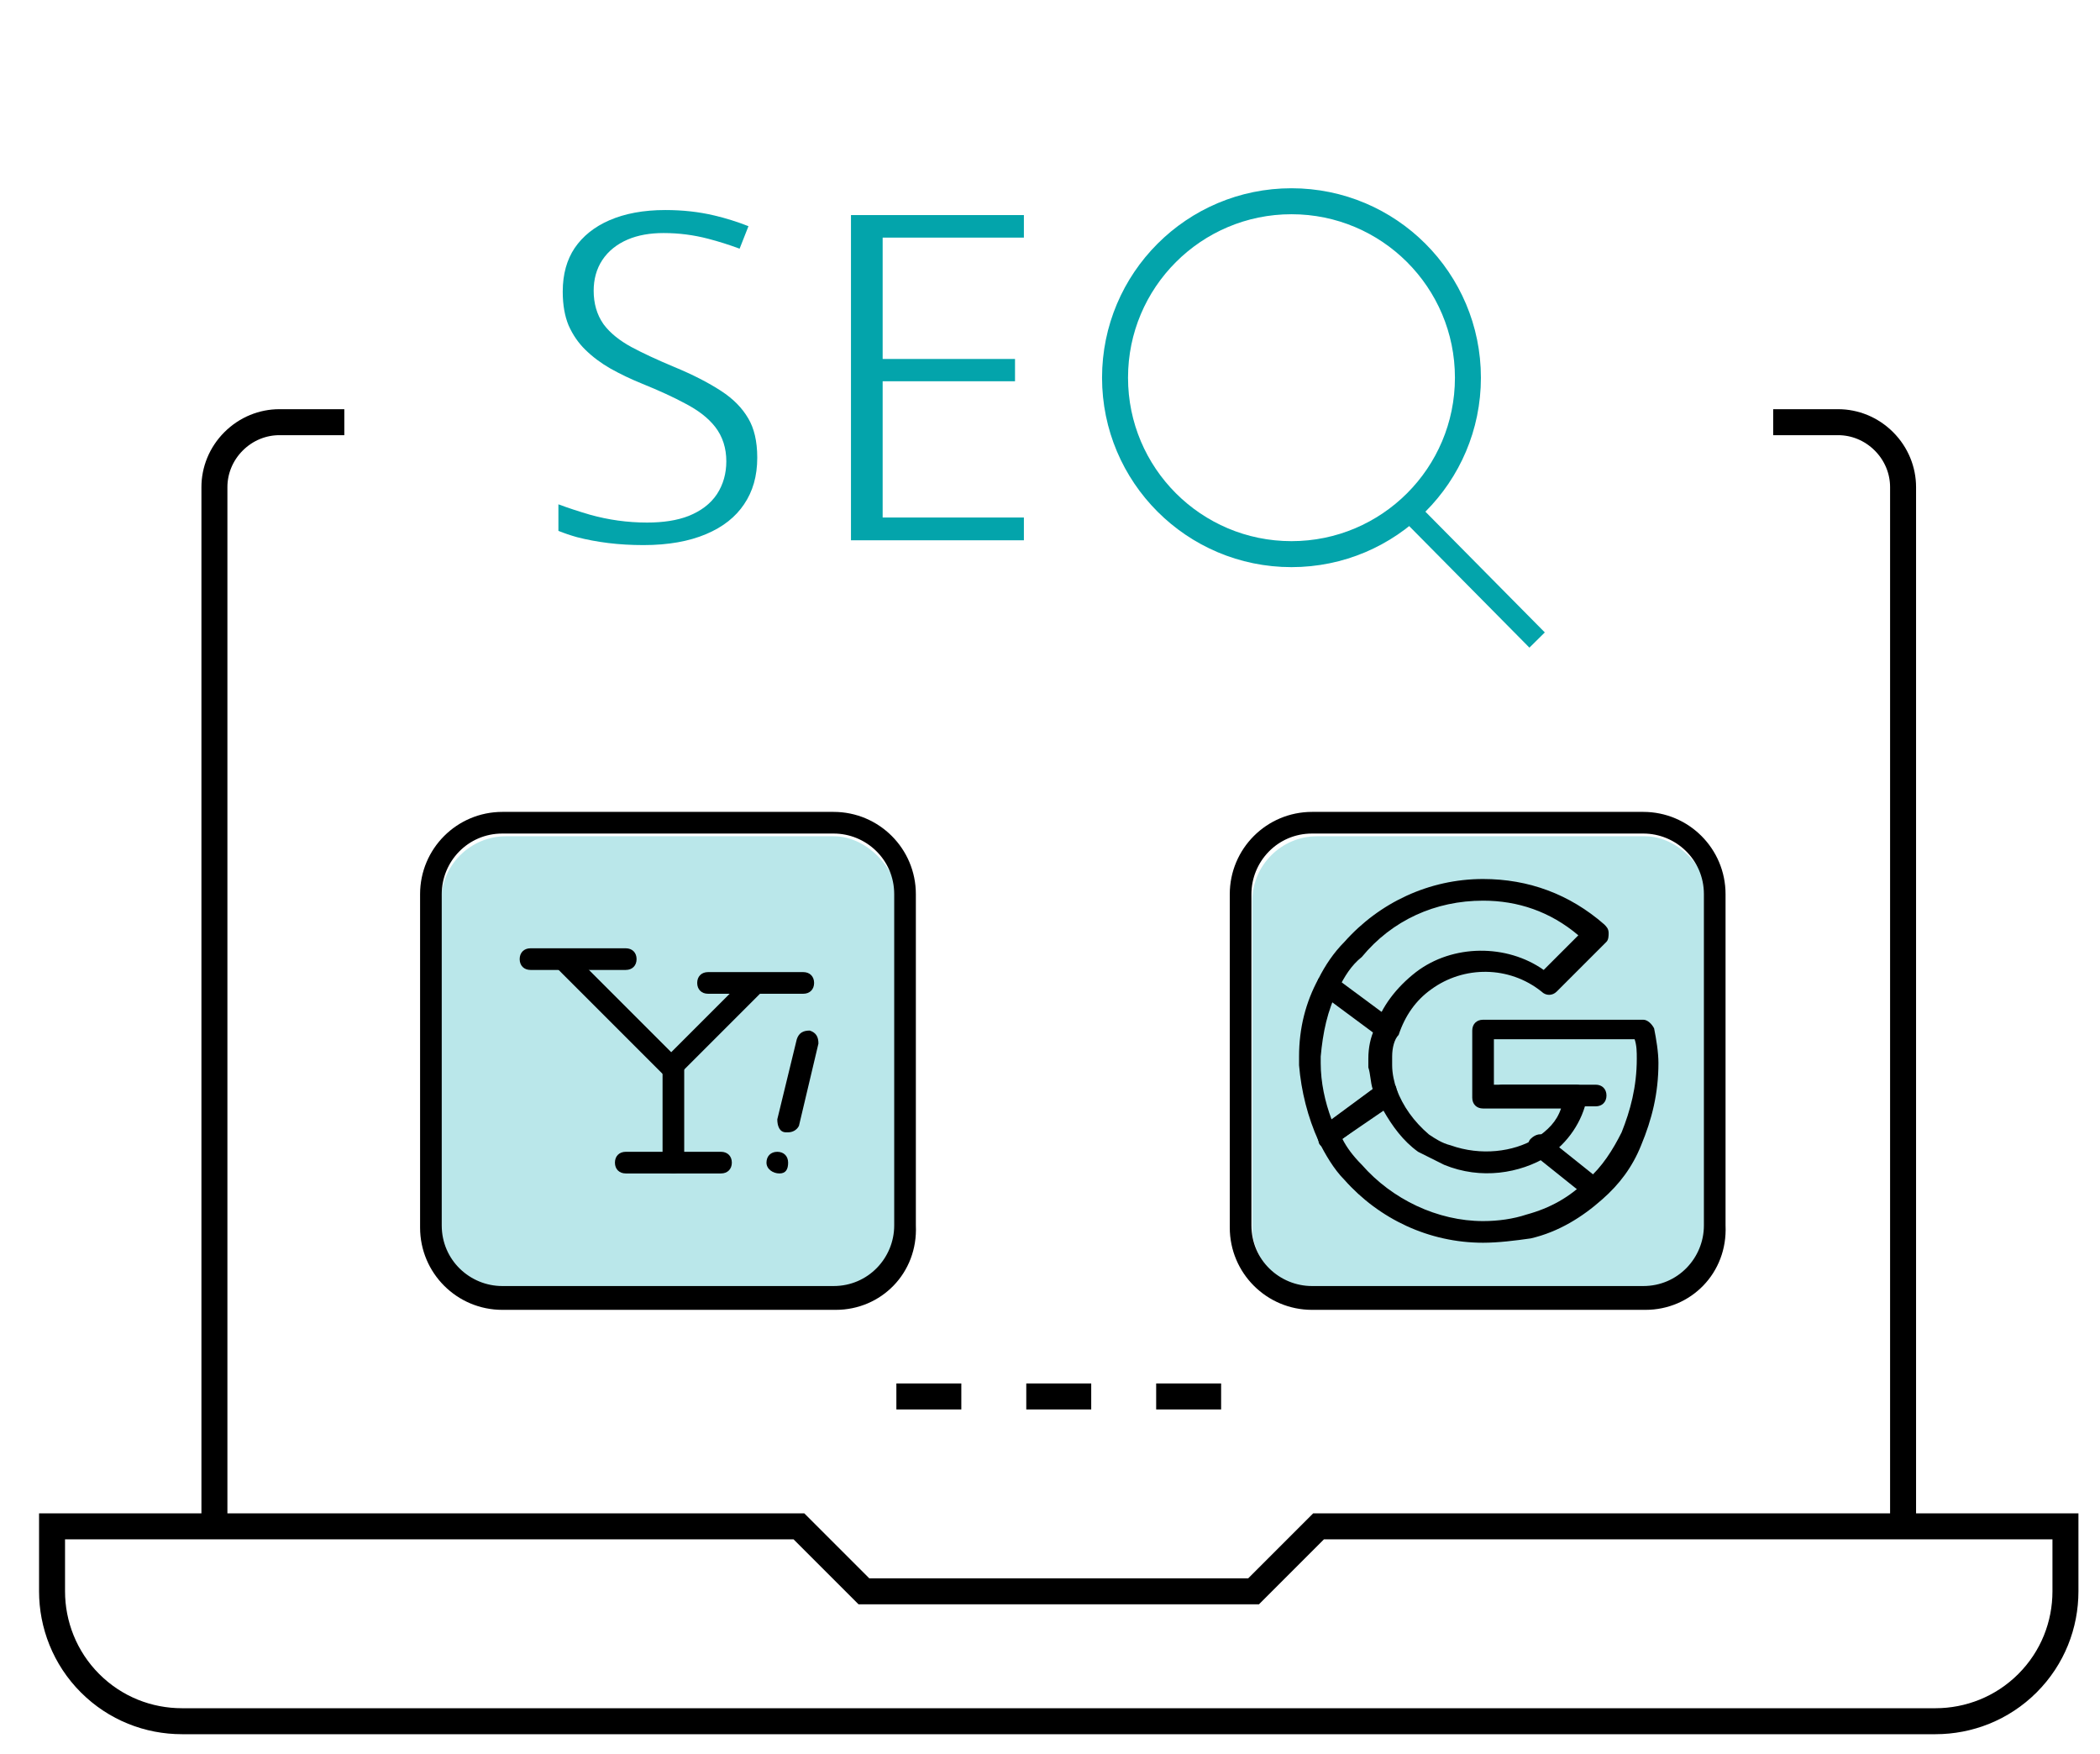
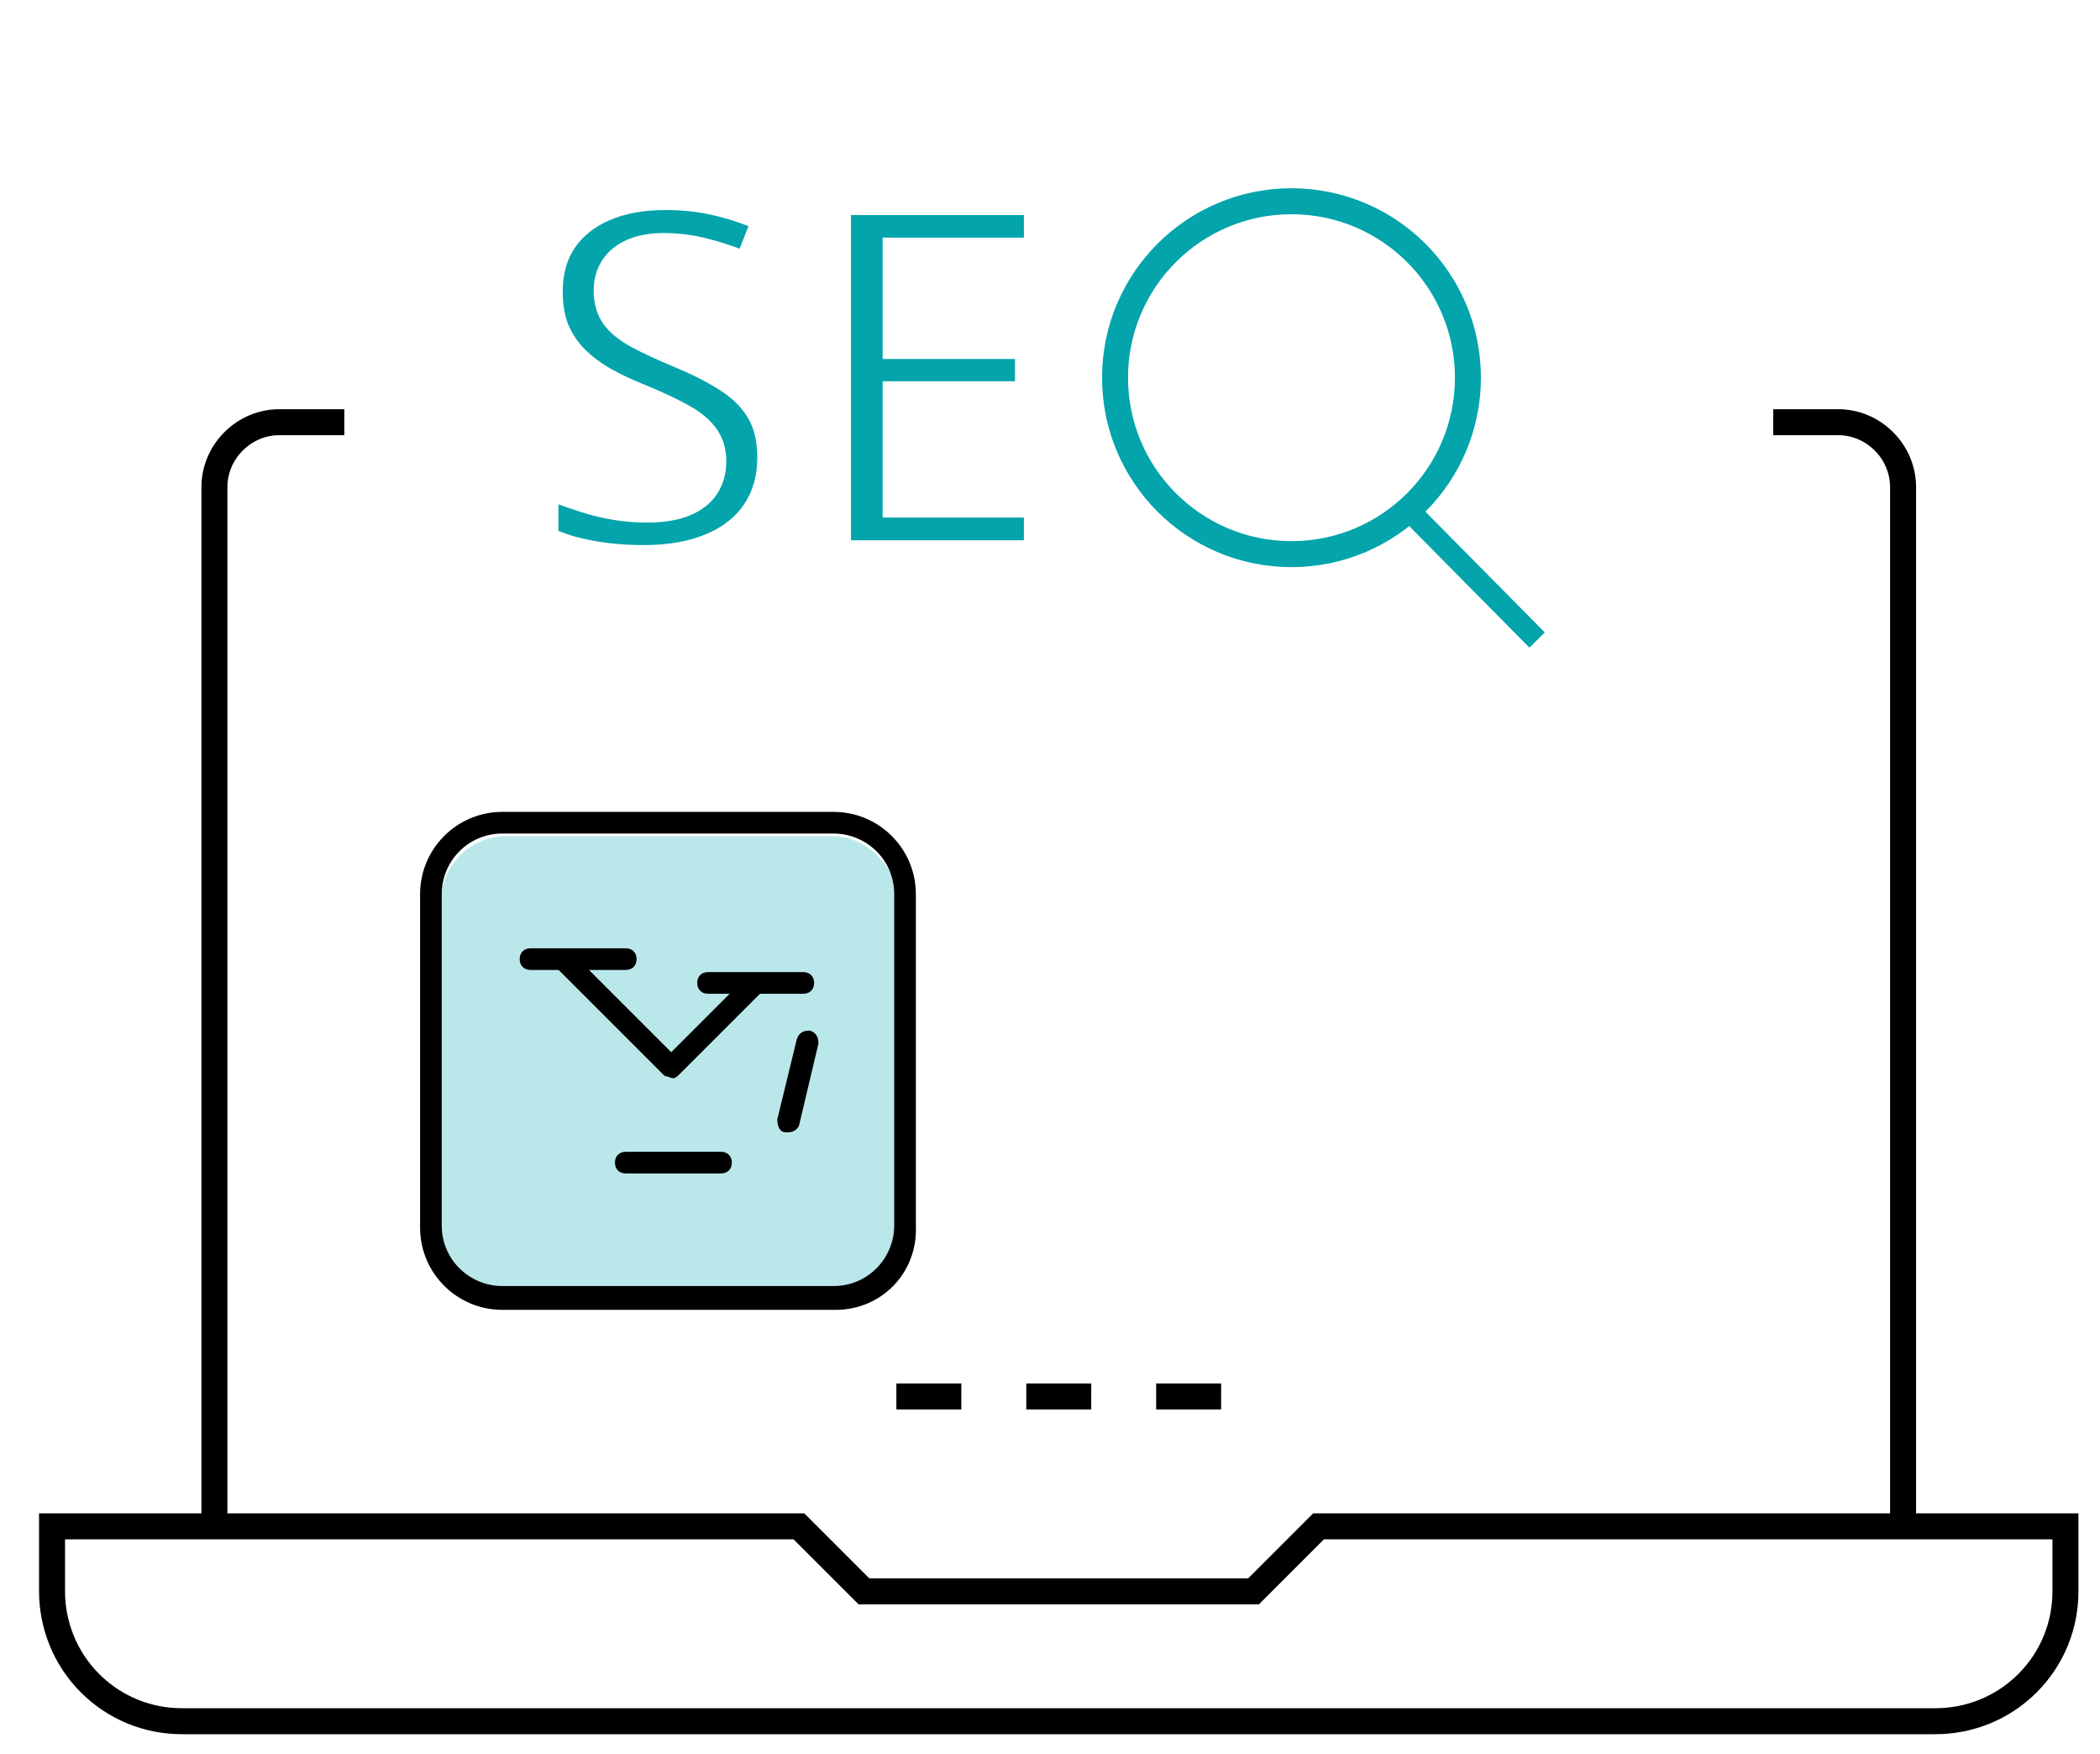
<svg xmlns="http://www.w3.org/2000/svg" width="97" height="81" viewBox="0 0 97 81" fill="none">
  <g clip-path="url(#clip0_1612_35)">
    <path d="M53.404 64.5H56.404" stroke="black" stroke-width="1.2" stroke-miterlimit="10" />
    <path d="M47.404 64.5H50.404" stroke="black" stroke-width="1.2" stroke-miterlimit="10" />
    <path d="M41.404 64.5H44.404" stroke="black" stroke-width="1.2" stroke-miterlimit="10" />
    <path d="M60.904 70.5L57.904 73.5H39.904L36.904 70.5H2.404V73.5C2.404 75.03 2.989 76.575 4.159 77.745C5.329 78.915 6.859 79.5 8.404 79.5H89.404C90.934 79.5 92.479 78.915 93.649 77.745C94.819 76.575 95.404 75.045 95.404 73.5V70.5H60.904Z" stroke="black" stroke-width="1.2" stroke-miterlimit="10" />
    <path d="M15.904 19.5H12.904C12.139 19.5 11.374 19.8 10.789 20.385C10.204 20.97 9.904 21.735 9.904 22.5V70.5" stroke="black" stroke-width="1.2" stroke-miterlimit="10" />
    <path d="M81.904 19.5H84.904C85.669 19.5 86.434 19.8 87.019 20.385C87.604 20.97 87.904 21.735 87.904 22.5V70.5" stroke="black" stroke-width="1.2" stroke-miterlimit="10" />
    <path fill-rule="evenodd" clip-rule="evenodd" d="M40.77 23.903H47.294V24.955H39.307V9.934H47.294V10.975H40.77V16.58H46.884V17.61H40.77V23.903Z" fill="#03A4AB" />
    <path fill-rule="evenodd" clip-rule="evenodd" d="M34.372 23.287L34.37 23.291C33.978 23.875 33.404 24.338 32.616 24.669L32.615 24.67C31.833 25.001 30.874 25.177 29.72 25.177C29.151 25.177 28.609 25.145 28.096 25.082C27.582 25.018 27.099 24.927 26.648 24.81C26.342 24.724 26.057 24.627 25.793 24.52V23.294C26.246 23.462 26.726 23.62 27.233 23.768L27.238 23.77C28.105 24.014 28.988 24.136 29.886 24.136C30.62 24.136 31.271 24.042 31.815 23.828L31.819 23.826C32.363 23.607 32.812 23.281 33.115 22.826L33.118 22.821C33.411 22.372 33.549 21.86 33.549 21.306C33.549 20.711 33.386 20.17 33.034 19.717C32.706 19.295 32.237 18.944 31.666 18.646C31.123 18.351 30.451 18.043 29.657 17.721L29.655 17.72C29.147 17.515 28.66 17.282 28.195 17.022C27.758 16.773 27.371 16.482 27.033 16.151C26.714 15.837 26.458 15.467 26.265 15.033C26.09 14.612 25.993 14.097 25.993 13.472C25.993 12.654 26.186 11.992 26.544 11.456C26.918 10.91 27.445 10.48 28.15 10.173C28.866 9.864 29.721 9.701 30.73 9.701C31.538 9.701 32.29 9.785 32.987 9.951L32.989 9.951C33.524 10.077 34.051 10.242 34.572 10.447L34.163 11.486C33.671 11.304 33.187 11.151 32.712 11.028C32.04 10.852 31.353 10.764 30.652 10.764C30.032 10.764 29.469 10.858 28.982 11.069C28.499 11.278 28.103 11.588 27.823 12.008L27.821 12.011C27.547 12.427 27.422 12.908 27.422 13.428C27.422 14.001 27.562 14.527 27.876 14.972L27.88 14.978L27.885 14.985C28.19 15.394 28.631 15.737 29.166 16.03L29.169 16.031C29.688 16.31 30.343 16.614 31.13 16.944L31.133 16.945C32.003 17.305 32.726 17.676 33.308 18.057L33.311 18.059C33.871 18.422 34.282 18.845 34.561 19.323L34.563 19.326C34.827 19.771 34.978 20.364 34.978 21.139C34.978 21.998 34.768 22.705 34.372 23.287Z" fill="#03A4AB" />
    <g clip-path="url(#clip1_1612_35)">
      <rect x="20.375" y="38.625" width="21.125" height="21.125" rx="3" fill="#BAE7EA" />
      <path d="M38.604 60.5H23.204C21.104 60.5 19.404 58.8 19.404 56.7V41.3C19.404 39.2 21.104 37.5 23.204 37.5H38.504C40.604 37.5 42.304 39.2 42.304 41.3V56.6C42.404 58.8 40.704 60.5 38.604 60.5ZM23.204 38.5C21.604 38.5 20.404 39.8 20.404 41.3V56.6C20.404 58.2 21.704 59.4 23.204 59.4H38.504C40.104 59.4 41.304 58.1 41.304 56.6V41.3C41.304 39.7 40.004 38.5 38.504 38.5H23.204Z" fill="black" />
      <path d="M31.104 49.8C31.004 49.8 30.804 49.7 30.704 49.7L25.704 44.7C25.504 44.5 25.504 44.2 25.704 44C25.904 43.8 26.204 43.8 26.404 44L31.004 48.6L34.504 45.1C34.704 44.9 35.004 44.9 35.204 45.1C35.404 45.3 35.404 45.6 35.204 45.8L31.404 49.6C31.304 49.7 31.204 49.8 31.104 49.8Z" fill="black" />
      <path d="M28.904 44.8H24.504C24.204 44.8 24.004 44.6 24.004 44.3C24.004 44 24.204 43.8 24.504 43.8H28.904C29.204 43.8 29.404 44 29.404 44.3C29.404 44.6 29.204 44.8 28.904 44.8Z" fill="black" />
      <path d="M37.104 45.9H32.704C32.404 45.9 32.204 45.7 32.204 45.4C32.204 45.1 32.404 44.9 32.704 44.9H37.104C37.404 44.9 37.604 45.1 37.604 45.4C37.604 45.7 37.404 45.9 37.104 45.9Z" fill="black" />
      <path d="M33.304 54.2H28.904C28.604 54.2 28.404 54 28.404 53.7C28.404 53.4 28.604 53.2 28.904 53.2H33.304C33.604 53.2 33.804 53.4 33.804 53.7C33.804 54 33.604 54.2 33.304 54.2Z" fill="black" />
-       <path d="M31.104 54.2C30.804 54.2 30.604 54 30.604 53.7V49.3C30.604 49 30.804 48.8 31.104 48.8C31.404 48.8 31.604 49 31.604 49.3V53.7C31.604 54 31.404 54.2 31.104 54.2Z" fill="black" />
      <path d="M36.404 52.3H36.304C36.004 52.3 35.904 52 35.904 51.7L36.804 48C36.904 47.7 37.104 47.6 37.404 47.6C37.704 47.7 37.804 47.9 37.804 48.2L36.904 52C36.804 52.2 36.604 52.3 36.404 52.3Z" fill="black" />
-       <path d="M36.004 54.2C35.704 54.2 35.404 54 35.404 53.7C35.404 53.4 35.604 53.2 35.904 53.2C36.204 53.2 36.404 53.4 36.404 53.7C36.404 54 36.304 54.2 36.004 54.2Z" fill="black" />
    </g>
    <g clip-path="url(#clip2_1612_35)">
      <rect x="57.842" y="38.625" width="21.125" height="21.125" rx="3" fill="#BAE7EA" />
      <path d="M76.004 60.5H60.604C58.504 60.5 56.804 58.8 56.804 56.7V41.3C56.804 39.2 58.504 37.5 60.604 37.5H75.904C78.004 37.5 79.704 39.2 79.704 41.3V56.6C79.804 58.8 78.104 60.5 76.004 60.5ZM60.604 38.5C59.004 38.5 57.804 39.8 57.804 41.3V56.6C57.804 58.2 59.104 59.4 60.604 59.4H75.904C77.504 59.4 78.704 58.1 78.704 56.6V41.3C78.704 39.7 77.404 38.5 75.904 38.5H60.604Z" fill="black" />
-       <path d="M61.304 53H61.204C61.104 53 60.904 52.9 60.904 52.7C60.404 51.6 60.104 50.4 60.004 49.2V49V48.8C60.004 47.5 60.304 46.3 60.904 45.2C61.204 44.6 61.604 44 62.104 43.5C63.704 41.7 66.004 40.6 68.504 40.6C70.604 40.6 72.504 41.3 74.104 42.7C74.204 42.8 74.304 42.9 74.304 43.1C74.304 43.2 74.304 43.4 74.204 43.5L71.904 45.8C71.704 46 71.404 46 71.204 45.8C69.704 44.6 67.604 44.6 66.104 45.7C65.404 46.2 64.904 46.9 64.604 47.8C64.404 48 64.304 48.4 64.304 48.8V49V49.2C64.304 49.6 64.404 50 64.504 50.3C64.604 50.5 64.504 50.7 64.304 50.9L61.604 52.9C61.604 53 61.404 53 61.304 53ZM68.504 41.6C66.304 41.6 64.304 42.5 62.904 44.2C62.404 44.6 62.104 45.1 61.804 45.7C61.304 46.7 61.104 47.7 61.004 48.8V49V49.1C61.004 50 61.204 50.9 61.504 51.7L63.404 50.3C63.304 50 63.304 49.6 63.204 49.3C63.204 49.2 63.204 49.1 63.204 49.1C63.204 49 63.204 49 63.204 48.9C63.204 48.4 63.304 47.9 63.504 47.5C63.804 46.5 64.504 45.6 65.404 44.9C67.104 43.6 69.604 43.6 71.304 44.8L72.904 43.2C71.604 42.1 70.104 41.6 68.504 41.6Z" fill="black" />
-       <path d="M68.504 57.4C66.004 57.4 63.704 56.3 62.104 54.5C61.604 54 61.204 53.3 60.904 52.7C60.804 52.5 60.904 52.2 61.004 52.1L63.704 50.1C63.804 50 64.004 49.9 64.204 50C64.404 50 64.504 50.2 64.504 50.3C64.804 51.1 65.304 51.8 66.004 52.4C66.304 52.6 66.604 52.8 67.004 52.9C68.404 53.4 69.904 53.2 70.904 52.6C71.504 52.2 71.904 51.8 72.104 51.2H68.504C68.204 51.2 68.004 51 68.004 50.7V47.6C68.004 47.3 68.204 47.1 68.504 47.1H75.904C76.104 47.1 76.304 47.3 76.404 47.5C76.504 48 76.604 48.6 76.604 49.1C76.604 50.5 76.304 51.7 75.804 52.9C75.404 53.9 74.804 54.7 74.004 55.4C73.104 56.2 72.004 56.9 70.704 57.2C70.004 57.3 69.204 57.4 68.504 57.4ZM62.004 52.6C62.204 53 62.504 53.4 62.904 53.8C64.304 55.4 66.404 56.4 68.504 56.4C69.204 56.4 69.904 56.3 70.504 56.1C71.604 55.8 72.504 55.3 73.304 54.5C74.004 53.9 74.504 53.1 74.904 52.3C75.304 51.3 75.604 50.2 75.604 48.9C75.604 48.6 75.604 48.3 75.504 48H69.004V50.1H72.804C73.004 50.1 73.104 50.2 73.204 50.3C73.304 50.4 73.304 50.6 73.304 50.7C73.104 51.8 72.404 52.8 71.504 53.4C70.204 54.2 68.404 54.5 66.704 53.8C66.304 53.6 65.904 53.4 65.504 53.2C64.804 52.7 64.304 52 63.904 51.3L62.004 52.6Z" fill="black" />
      <path d="M64.004 48C63.904 48 63.804 48 63.704 47.9L61.004 45.9C60.804 45.7 60.804 45.4 60.904 45.2C61.104 45 61.404 44.9 61.604 45.1L64.304 47.1C64.504 47.3 64.604 47.6 64.404 47.8C64.304 48 64.204 48 64.004 48Z" fill="black" />
      <path d="M73.604 55.4C73.504 55.4 73.404 55.4 73.304 55.3L70.804 53.3C70.604 53.1 70.504 52.8 70.704 52.6C70.904 52.4 71.204 52.3 71.404 52.5L73.904 54.5C74.104 54.7 74.204 55 74.004 55.2C73.904 55.4 73.804 55.4 73.604 55.4Z" fill="black" />
-       <path d="M73.704 51.1H69.404C69.104 51.1 68.904 50.9 68.904 50.6C68.904 50.3 69.104 50.1 69.404 50.1H73.704C74.004 50.1 74.204 50.3 74.204 50.6C74.204 50.9 74.004 51.1 73.704 51.1Z" fill="black" />
+       <path d="M73.704 51.1H69.404C68.904 50.3 69.104 50.1 69.404 50.1H73.704C74.004 50.1 74.204 50.3 74.204 50.6C74.204 50.9 74.004 51.1 73.704 51.1Z" fill="black" />
    </g>
    <circle cx="59.654" cy="17.445" r="8.15" stroke="#03A4AB" stroke-width="1.2" />
    <path d="M65.375 23.875L71 29.562" stroke="#03A4AB" />
  </g>
  <defs>
    <clipPath id="clip0_1612_35">
      <rect width="96" height="81" fill="white" transform="translate(0.904)" />
    </clipPath>
    <clipPath id="clip1_1612_35">
      <rect width="24" height="24" fill="white" transform="translate(18.904 37)" />
    </clipPath>
    <clipPath id="clip2_1612_35">
-       <rect width="24" height="24" fill="white" transform="translate(56.404 37)" />
-     </clipPath>
+       </clipPath>
  </defs>
</svg>